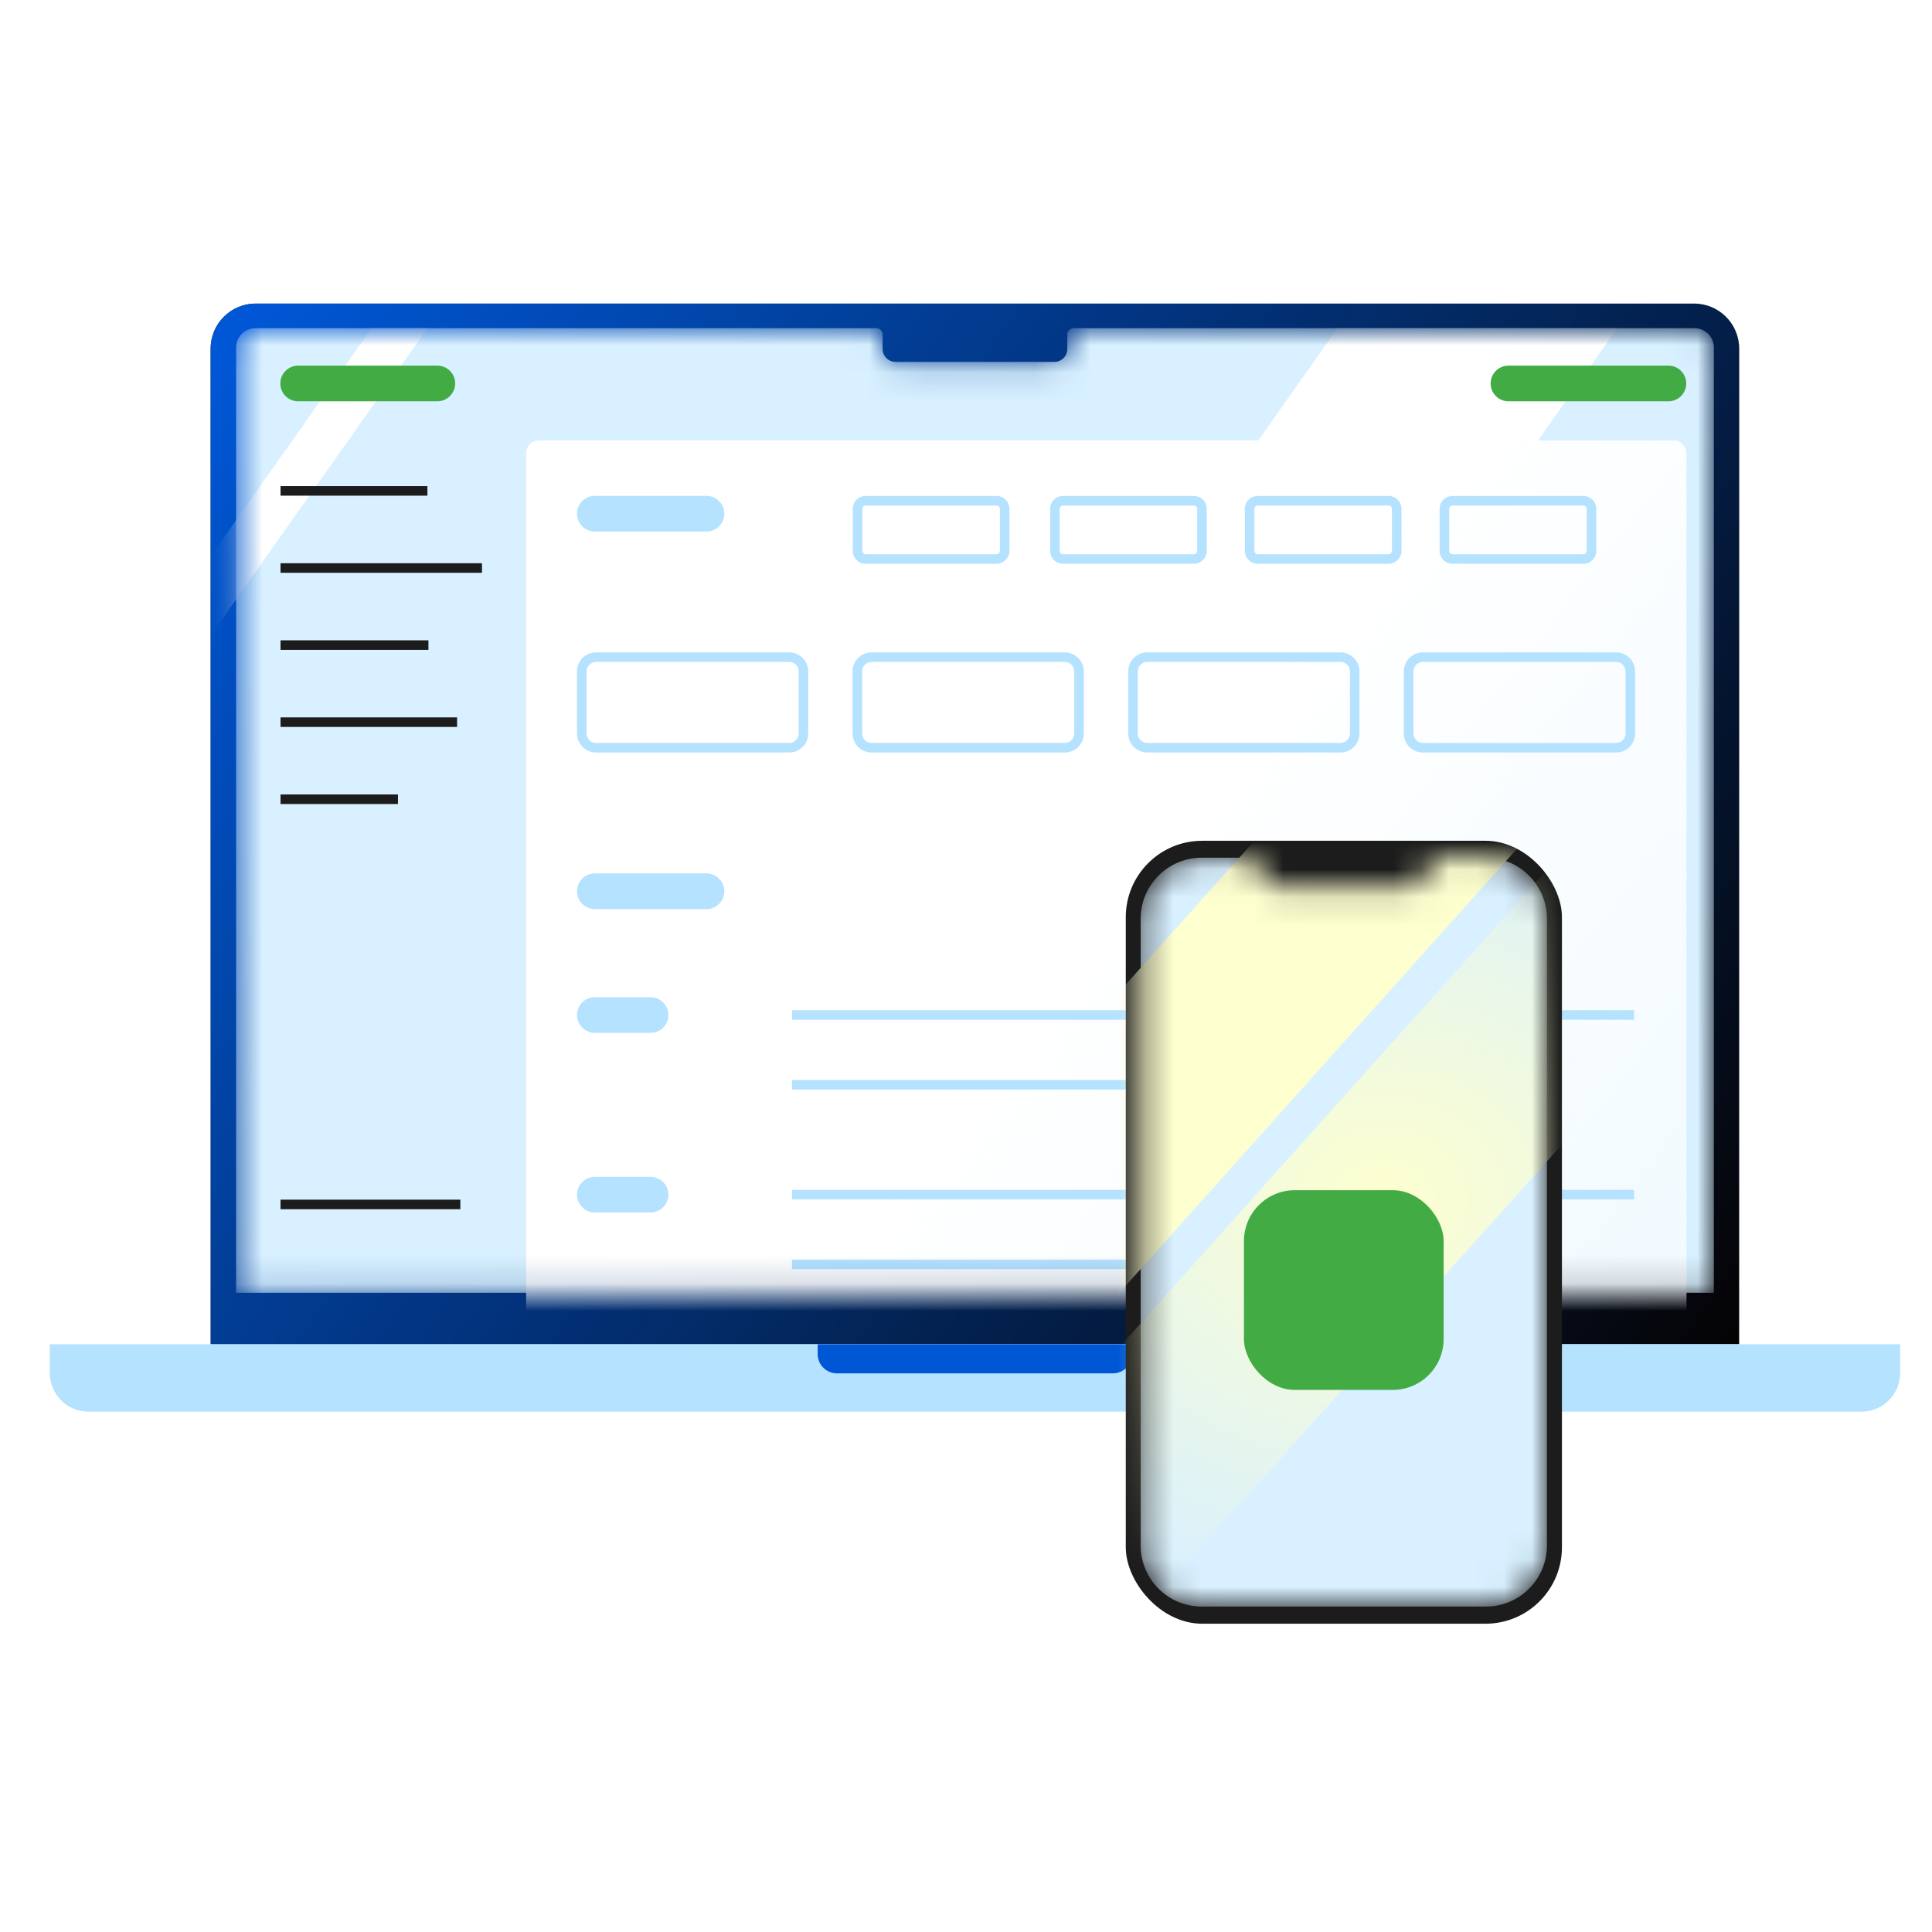
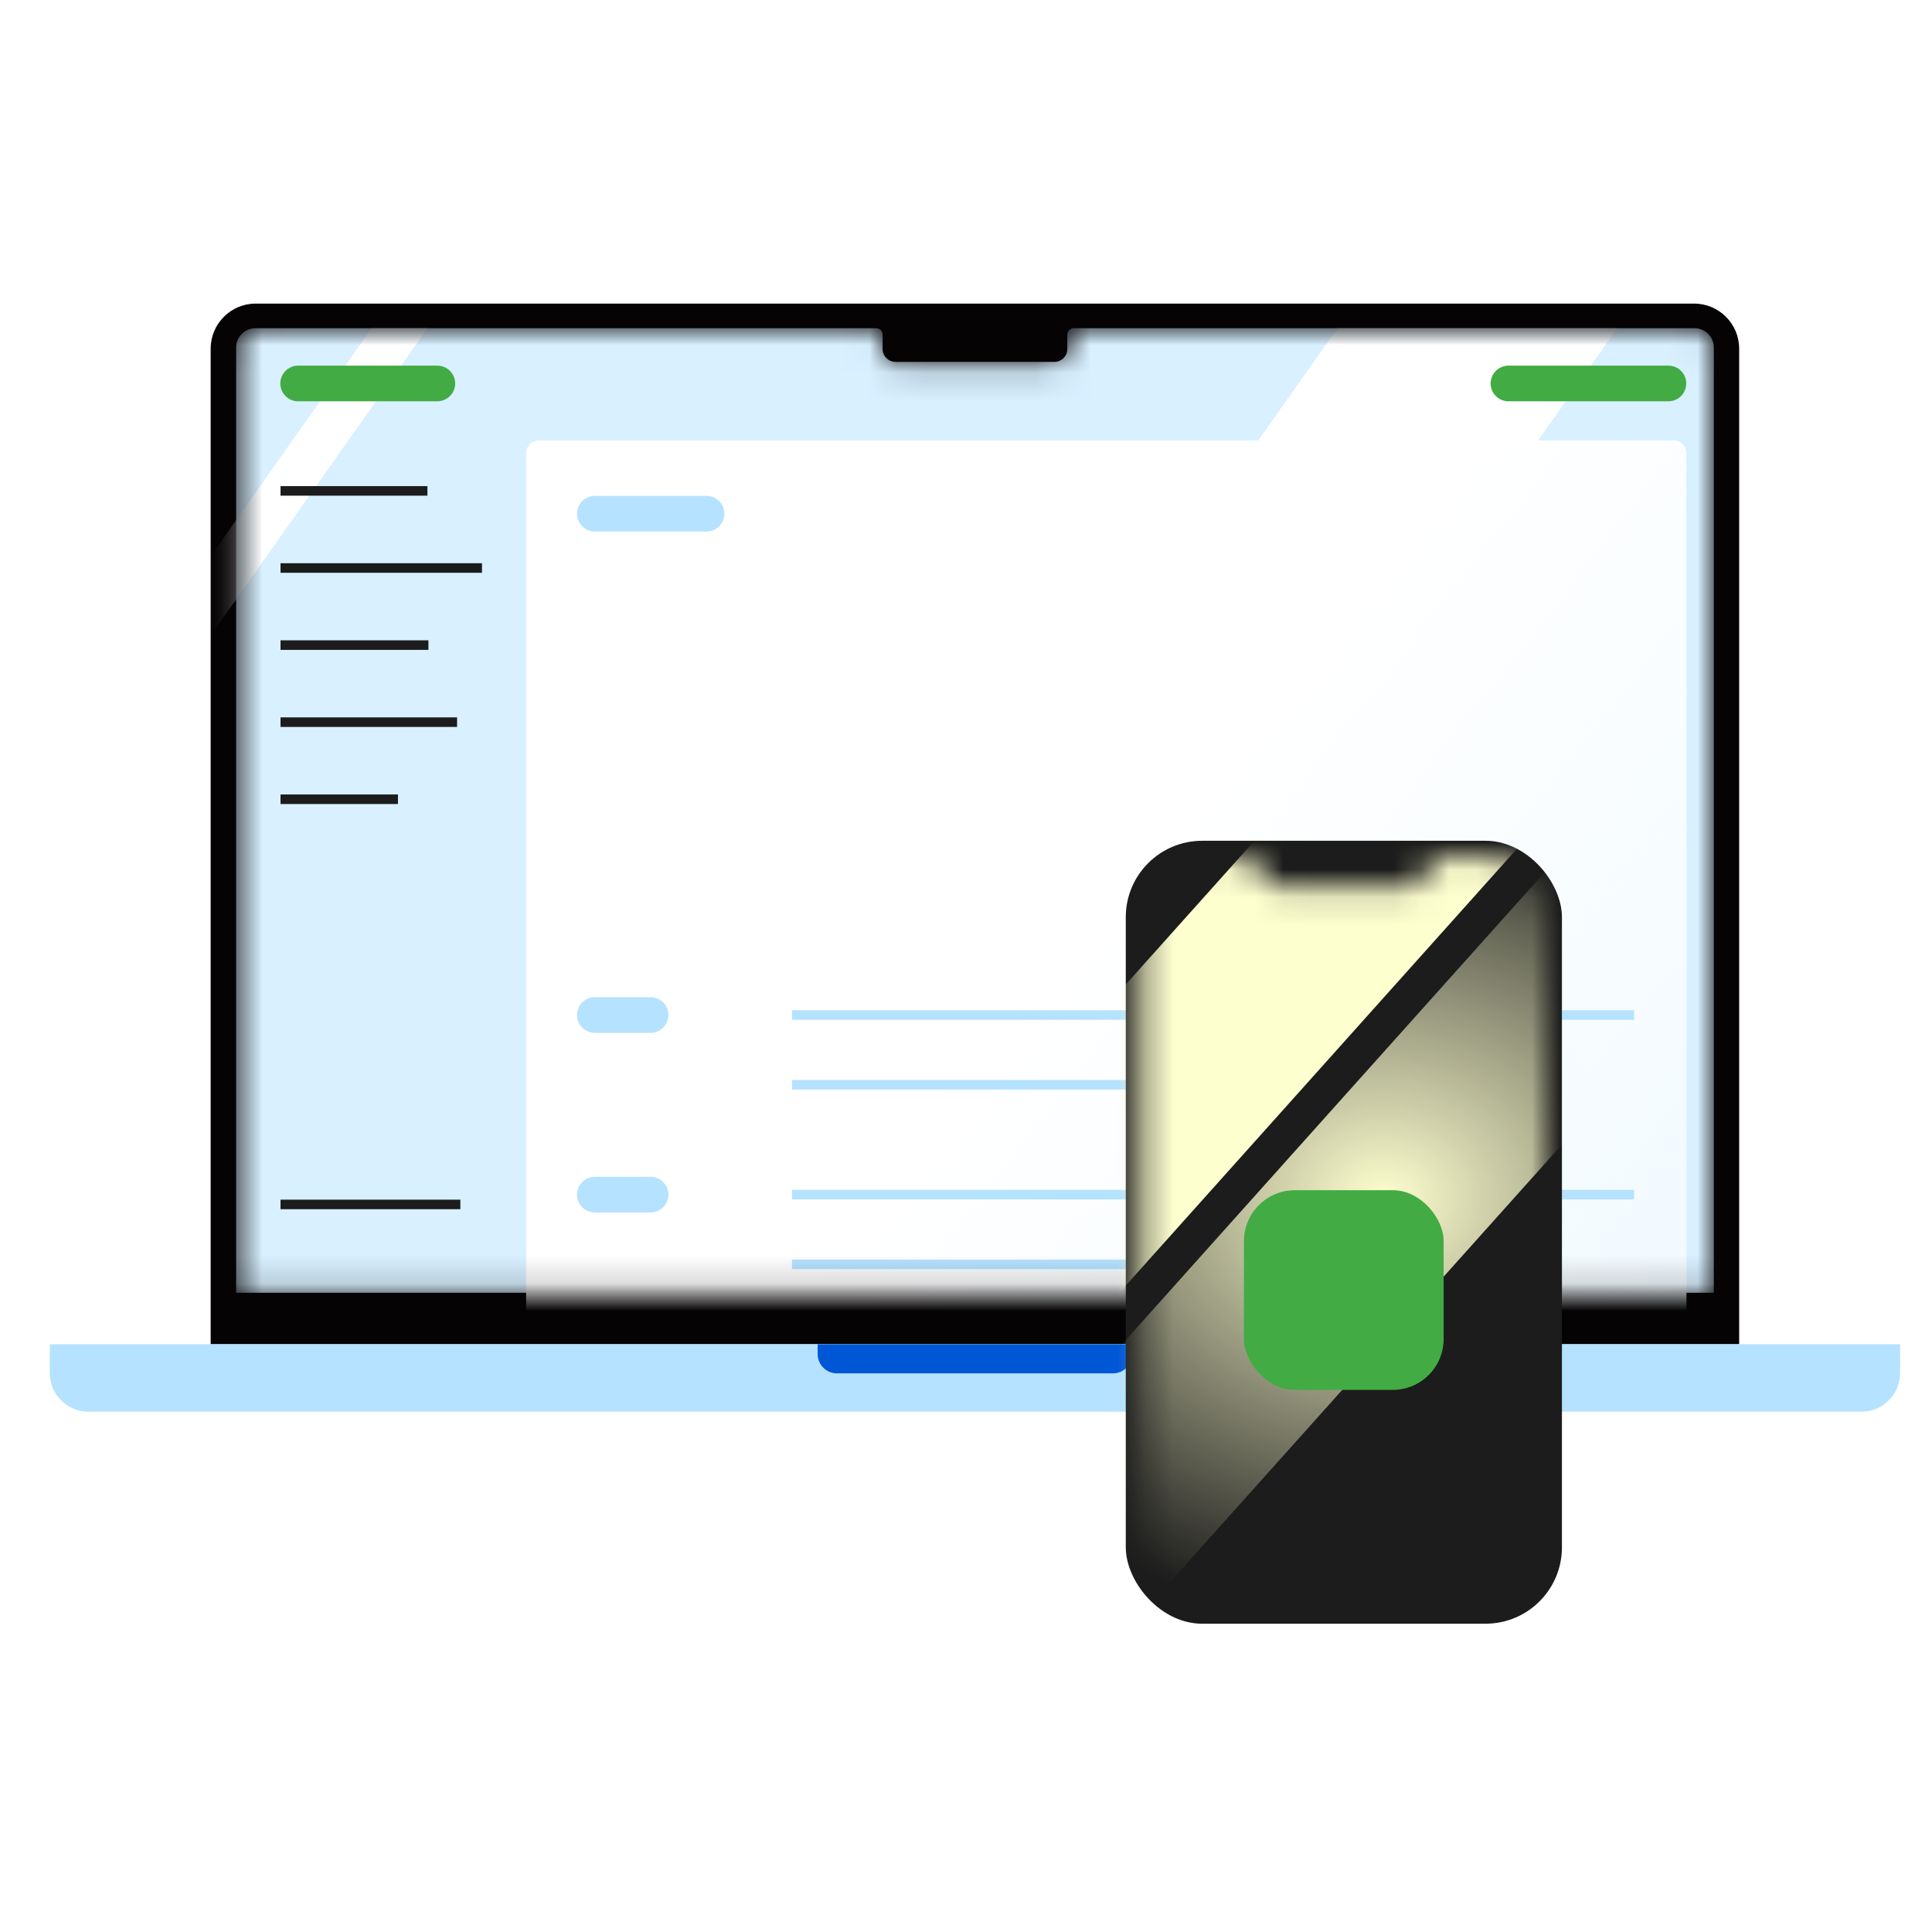
<svg xmlns="http://www.w3.org/2000/svg" width="70" height="70" viewBox="0 0 70 70" fill="none">
  <path d="M7.633 12.632C7.633 11.731 8.364 11 9.265 11H61.381C62.282 11 63.013 11.731 63.013 12.632V48.704H7.633V12.632Z" fill="#050304" />
-   <path d="M7.633 12.632C7.633 11.731 8.364 11 9.265 11H61.381C62.282 11 63.013 11.731 63.013 12.632V48.704H7.633V12.632Z" fill="url(#paint0_linear_30484_237578)" />
  <path d="M1.805 48.705H68.845V49.747C68.845 50.52 68.219 51.147 67.446 51.147H3.204C2.431 51.147 1.805 50.52 1.805 49.747V48.705Z" fill="#B5E2FF" />
  <path d="M29.625 48.705H41.023V49.06C41.023 49.446 40.709 49.76 40.323 49.76H30.325C29.938 49.76 29.625 49.446 29.625 49.06V48.705Z" fill="#0057D6" />
  <mask id="mask0_30484_237578" style="mask-type:alpha" maskUnits="userSpaceOnUse" x="8" y="11" width="55" height="36">
    <path d="M31.98 12.124C31.98 11.995 31.876 11.891 31.747 11.891H9.254C8.868 11.891 8.555 12.204 8.555 12.59V46.84H62.096V12.59C62.096 12.204 61.783 11.891 61.397 11.891H38.904C38.775 11.891 38.67 11.995 38.67 12.124V12.645C38.67 12.903 38.462 13.111 38.204 13.111H32.447C32.189 13.111 31.98 12.903 31.98 12.645V12.124Z" fill="white" />
  </mask>
  <g mask="url(#mask0_30484_237578)">
    <path d="M31.98 12.124C31.98 11.995 31.876 11.891 31.747 11.891H9.254C8.868 11.891 8.555 12.204 8.555 12.59V46.84H62.096V12.59C62.096 12.204 61.783 11.891 61.397 11.891H38.904C38.775 11.891 38.67 11.995 38.67 12.124V12.645C38.67 12.903 38.462 13.111 38.204 13.111H32.447C32.189 13.111 31.98 12.903 31.98 12.645V12.124Z" fill="#D8F0FF" />
    <mask id="mask1_30484_237578" style="mask-type:alpha" maskUnits="userSpaceOnUse" x="8" y="11" width="55" height="38">
      <path d="M62.096 11.889H8.555V48.636H62.096V11.889Z" fill="white" />
    </mask>
    <g mask="url(#mask1_30484_237578)">
      <path d="M0.557 33.045H-1.469L13.467 11.889H15.493L0.557 33.045Z" fill="white" />
      <path d="M41.738 35.772H31.602L48.462 11.889H58.599L41.738 35.772Z" fill="white" />
      <path d="M61.101 48.641H19.062V16.419C19.062 16.166 19.27 15.959 19.522 15.959H60.641C60.894 15.959 61.101 16.166 61.101 16.419V48.641Z" fill="white" />
      <path d="M61.101 48.641H19.062V16.419C19.062 16.166 19.27 15.959 19.522 15.959H60.641C60.894 15.959 61.101 16.166 61.101 16.419V48.641Z" fill="url(#paint1_linear_30484_237578)" />
      <path d="M15.844 14.54H10.802C10.446 14.54 10.156 14.251 10.156 13.894C10.156 13.538 10.446 13.248 10.802 13.248H15.846C16.203 13.248 16.492 13.538 16.492 13.894C16.49 14.251 16.2 14.54 15.844 14.54Z" fill="#42AB44" />
      <path d="M60.45 14.54H54.654C54.298 14.54 54.008 14.251 54.008 13.894C54.008 13.538 54.298 13.248 54.654 13.248H60.45C60.806 13.248 61.096 13.538 61.096 13.894C61.096 14.251 60.806 14.54 60.45 14.54Z" fill="#42AB44" />
      <path d="M25.597 19.259H21.552C21.196 19.259 20.906 18.969 20.906 18.613C20.906 18.256 21.196 17.967 21.552 17.967H25.597C25.954 17.967 26.244 18.256 26.244 18.613C26.244 18.969 25.954 19.259 25.597 19.259Z" fill="#B5E2FF" />
-       <path d="M25.597 32.939H21.552C21.196 32.939 20.906 32.649 20.906 32.293C20.906 31.936 21.196 31.646 21.552 31.646H25.597C25.954 31.646 26.244 31.936 26.244 32.293C26.244 32.649 25.954 32.939 25.597 32.939Z" fill="#B5E2FF" />
      <path d="M21.552 37.422H23.571C23.93 37.422 24.217 37.133 24.217 36.776C24.217 36.42 23.927 36.131 23.571 36.131H21.552C21.196 36.131 20.906 36.42 20.906 36.776C20.906 37.133 21.196 37.422 21.552 37.422Z" fill="#B5E2FF" />
      <path fill-rule="evenodd" clip-rule="evenodd" d="M50.747 36.95H28.695V36.603H50.747V36.95ZM42.779 39.477H28.695V39.131H42.779V39.477ZM56.538 36.95H59.206V36.603H56.538V36.95Z" fill="#B5E2FF" />
      <path d="M21.552 43.93H23.571C23.93 43.93 24.217 43.64 24.217 43.284C24.217 42.928 23.927 42.639 23.571 42.639H21.552C21.196 42.639 20.906 42.928 20.906 43.284C20.906 43.64 21.196 43.93 21.552 43.93Z" fill="#B5E2FF" />
      <path fill-rule="evenodd" clip-rule="evenodd" d="M50.747 43.457H28.695V43.111H50.747V43.457ZM42.779 45.984H28.695V45.638H42.779V45.984ZM56.538 43.457H59.206V43.111H56.538V43.457Z" fill="#B5E2FF" />
      <path fill-rule="evenodd" clip-rule="evenodd" d="M15.486 17.959H10.164V17.613H15.486V17.959ZM17.463 20.753H10.164V20.407H17.463V20.753ZM10.164 23.546H15.523V23.2H10.164V23.546ZM16.561 26.338H10.164V25.992H16.561V26.338ZM10.164 29.131H14.419V28.785H10.164V29.131ZM16.679 43.812H10.164V43.466H16.679V43.812Z" fill="#1C1C1C" />
-       <path fill-rule="evenodd" clip-rule="evenodd" d="M48.91 26.576V24.327C48.91 24.136 48.756 23.983 48.566 23.983H41.568C41.377 23.983 41.224 24.136 41.224 24.327V26.576C41.224 26.766 41.377 26.919 41.568 26.919H48.566C48.756 26.919 48.91 26.766 48.91 26.576ZM58.897 26.576V24.327C58.897 24.136 58.743 23.983 58.553 23.983H51.555C51.365 23.983 51.211 24.136 51.211 24.327V26.576C51.211 26.766 51.365 26.919 51.555 26.919H58.553C58.742 26.919 58.897 26.765 58.897 26.576ZM38.922 26.576V24.327C38.922 24.136 38.769 23.983 38.579 23.983H31.581C31.39 23.983 31.237 24.136 31.237 24.327V26.576C31.237 26.766 31.39 26.919 31.581 26.919H38.579C38.769 26.919 38.922 26.766 38.922 26.576ZM21.596 26.919H28.594C28.784 26.919 28.938 26.766 28.938 26.576V24.327C28.938 24.136 28.784 23.983 28.594 23.983H21.596C21.405 23.983 21.252 24.136 21.252 24.327V26.576C21.252 26.766 21.405 26.919 21.596 26.919ZM28.594 27.265H21.596C21.214 27.265 20.906 26.957 20.906 26.576V24.327C20.906 23.945 21.214 23.637 21.596 23.637H28.594C28.976 23.637 29.284 23.945 29.284 24.327V26.576C29.284 26.957 28.976 27.265 28.594 27.265ZM39.269 24.327V26.576C39.269 26.957 38.96 27.265 38.579 27.265H31.581C31.199 27.265 30.891 26.957 30.891 26.576V24.327C30.891 23.945 31.199 23.637 31.581 23.637H38.579C38.96 23.637 39.269 23.945 39.269 24.327ZM49.256 26.576V24.327C49.256 23.945 48.947 23.637 48.566 23.637H41.568C41.186 23.637 40.878 23.945 40.878 24.327V26.576C40.878 26.957 41.186 27.265 41.568 27.265H48.566C48.947 27.265 49.256 26.957 49.256 26.576ZM59.243 26.576V24.327C59.243 23.945 58.935 23.637 58.553 23.637H51.555C51.173 23.637 50.865 23.945 50.865 24.327V26.576C50.865 26.957 51.173 27.265 51.555 27.265H58.553C58.932 27.265 59.243 26.957 59.243 26.576Z" fill="#B5E2FF" />
-       <path fill-rule="evenodd" clip-rule="evenodd" d="M57.49 19.96V18.438C57.49 18.371 57.435 18.317 57.369 18.317H52.627C52.561 18.317 52.507 18.371 52.507 18.438V19.96C52.507 20.026 52.561 20.081 52.627 20.081H57.369C57.435 20.081 57.49 20.026 57.49 19.96ZM36.228 19.96V18.438C36.228 18.371 36.173 18.317 36.107 18.317H31.365C31.299 18.317 31.244 18.371 31.244 18.438V19.96C31.244 20.026 31.299 20.081 31.365 20.081H36.107C36.173 20.081 36.228 20.026 36.228 19.96ZM43.377 19.96V18.438C43.377 18.371 43.323 18.317 43.256 18.317H38.515C38.448 18.317 38.394 18.371 38.394 18.438V19.96C38.394 20.026 38.448 20.081 38.515 20.081H43.256C43.323 20.081 43.377 20.026 43.377 19.96ZM50.432 19.96V18.438C50.432 18.371 50.378 18.317 50.312 18.317H45.57C45.503 18.317 45.449 18.371 45.449 18.438V19.96C45.449 20.026 45.503 20.081 45.57 20.081H50.312C50.378 20.081 50.432 20.026 50.432 19.96ZM36.574 18.438V19.96C36.574 20.217 36.365 20.427 36.107 20.427H31.365C31.108 20.427 30.898 20.217 30.898 19.96V18.438C30.898 18.18 31.108 17.971 31.365 17.971H36.107C36.365 17.971 36.574 18.18 36.574 18.438ZM57.836 18.438V19.96C57.836 20.217 57.627 20.427 57.369 20.427H52.627C52.37 20.427 52.16 20.217 52.16 19.96V18.438C52.16 18.18 52.37 17.971 52.627 17.971H57.369C57.627 17.971 57.836 18.18 57.836 18.438ZM43.723 19.96V18.438C43.723 18.18 43.514 17.971 43.256 17.971H38.515C38.257 17.971 38.048 18.18 38.048 18.438V19.96C38.048 20.217 38.257 20.427 38.515 20.427H43.256C43.514 20.427 43.723 20.217 43.723 19.96ZM50.778 18.438V19.96C50.778 20.217 50.569 20.427 50.312 20.427H45.57C45.312 20.427 45.103 20.217 45.103 19.96V18.438C45.103 18.18 45.312 17.971 45.57 17.971H50.312C50.569 17.971 50.778 18.18 50.778 18.438Z" fill="#B5E2FF" />
    </g>
  </g>
  <rect x="40.789" y="30.463" width="15.803" height="28.367" rx="2.768" fill="#1C1C1C" />
  <mask id="mask2_30484_237578" style="mask-type:alpha" maskUnits="userSpaceOnUse" x="41" y="31" width="16" height="28">
    <path d="M43.541 31.076C42.319 31.076 41.328 32.067 41.328 33.289V55.997C41.328 57.219 42.319 58.209 43.541 58.209H53.836C55.058 58.209 56.048 57.219 56.048 55.997V33.289C56.048 32.067 55.058 31.076 53.836 31.076H51.806V31.404C51.806 31.795 51.489 32.112 51.098 32.112H46.278C45.887 32.112 45.57 31.795 45.57 31.404V31.076H43.541Z" fill="white" />
  </mask>
  <g mask="url(#mask2_30484_237578)">
-     <path d="M43.541 31.076C42.319 31.076 41.328 32.067 41.328 33.289V55.997C41.328 57.219 42.319 58.209 43.541 58.209H53.836C55.058 58.209 56.048 57.219 56.048 55.997V33.289C56.048 32.067 55.058 31.076 53.836 31.076H51.806V31.404C51.806 31.795 51.489 32.112 51.098 32.112H46.278C45.887 32.112 45.57 31.795 45.57 31.404V31.076H43.541Z" fill="#D8F0FF" />
    <path fill-rule="evenodd" clip-rule="evenodd" d="M68.692 27.959H59.23L31.578 58.836H41.04L68.692 27.959Z" fill="url(#paint2_radial_30484_237578)" />
    <path fill-rule="evenodd" clip-rule="evenodd" d="M63.379 21.355L53.605 21.358L25.953 52.235L35.727 52.232L63.379 21.355Z" fill="#FEFFCF" />
    <g filter="url(#filter0_d_30484_237578)">
      <rect x="45.07" y="40.355" width="7.236" height="7.236" rx="1.846" fill="#42AB44" />
    </g>
  </g>
  <defs>
    <filter id="filter0_d_30484_237578" x="42.302" y="40.355" width="12.771" height="12.773" filterUnits="userSpaceOnUse" color-interpolation-filters="sRGB">
      <feFlood flood-opacity="0" result="BackgroundImageFix" />
      <feColorMatrix in="SourceAlpha" type="matrix" values="0 0 0 0 0 0 0 0 0 0 0 0 0 0 0 0 0 0 127 0" result="hardAlpha" />
      <feOffset dy="2.768" />
      <feGaussianBlur stdDeviation="1.384" />
      <feComposite in2="hardAlpha" operator="out" />
      <feColorMatrix type="matrix" values="0 0 0 0 0 0 0 0 0 0.341 0 0 0 0 0.839 0 0 0 0.3 0" />
      <feBlend mode="normal" in2="BackgroundImageFix" result="effect1_dropShadow_30484_237578" />
      <feBlend mode="normal" in="SourceGraphic" in2="effect1_dropShadow_30484_237578" result="shape" />
    </filter>
    <linearGradient id="paint0_linear_30484_237578" x1="8.981" y1="11" x2="63.013" y2="48.704" gradientUnits="userSpaceOnUse">
      <stop stop-color="#0057D6" />
      <stop offset="1" stop-color="#0057D6" stop-opacity="0" />
    </linearGradient>
    <linearGradient id="paint1_linear_30484_237578" x1="61.101" y1="48.641" x2="40.082" y2="32.3" gradientUnits="userSpaceOnUse">
      <stop stop-color="#F1FAFF" />
      <stop offset="1" stop-color="#F1FAFF" stop-opacity="0" />
    </linearGradient>
    <radialGradient id="paint2_radial_30484_237578" cx="0" cy="0" r="1" gradientUnits="userSpaceOnUse" gradientTransform="translate(50.135 43.397) rotate(90) scale(15.438 18.557)">
      <stop stop-color="#FEFFCF" />
      <stop offset="1" stop-color="#FEFFCF" stop-opacity="0" />
    </radialGradient>
  </defs>
</svg>